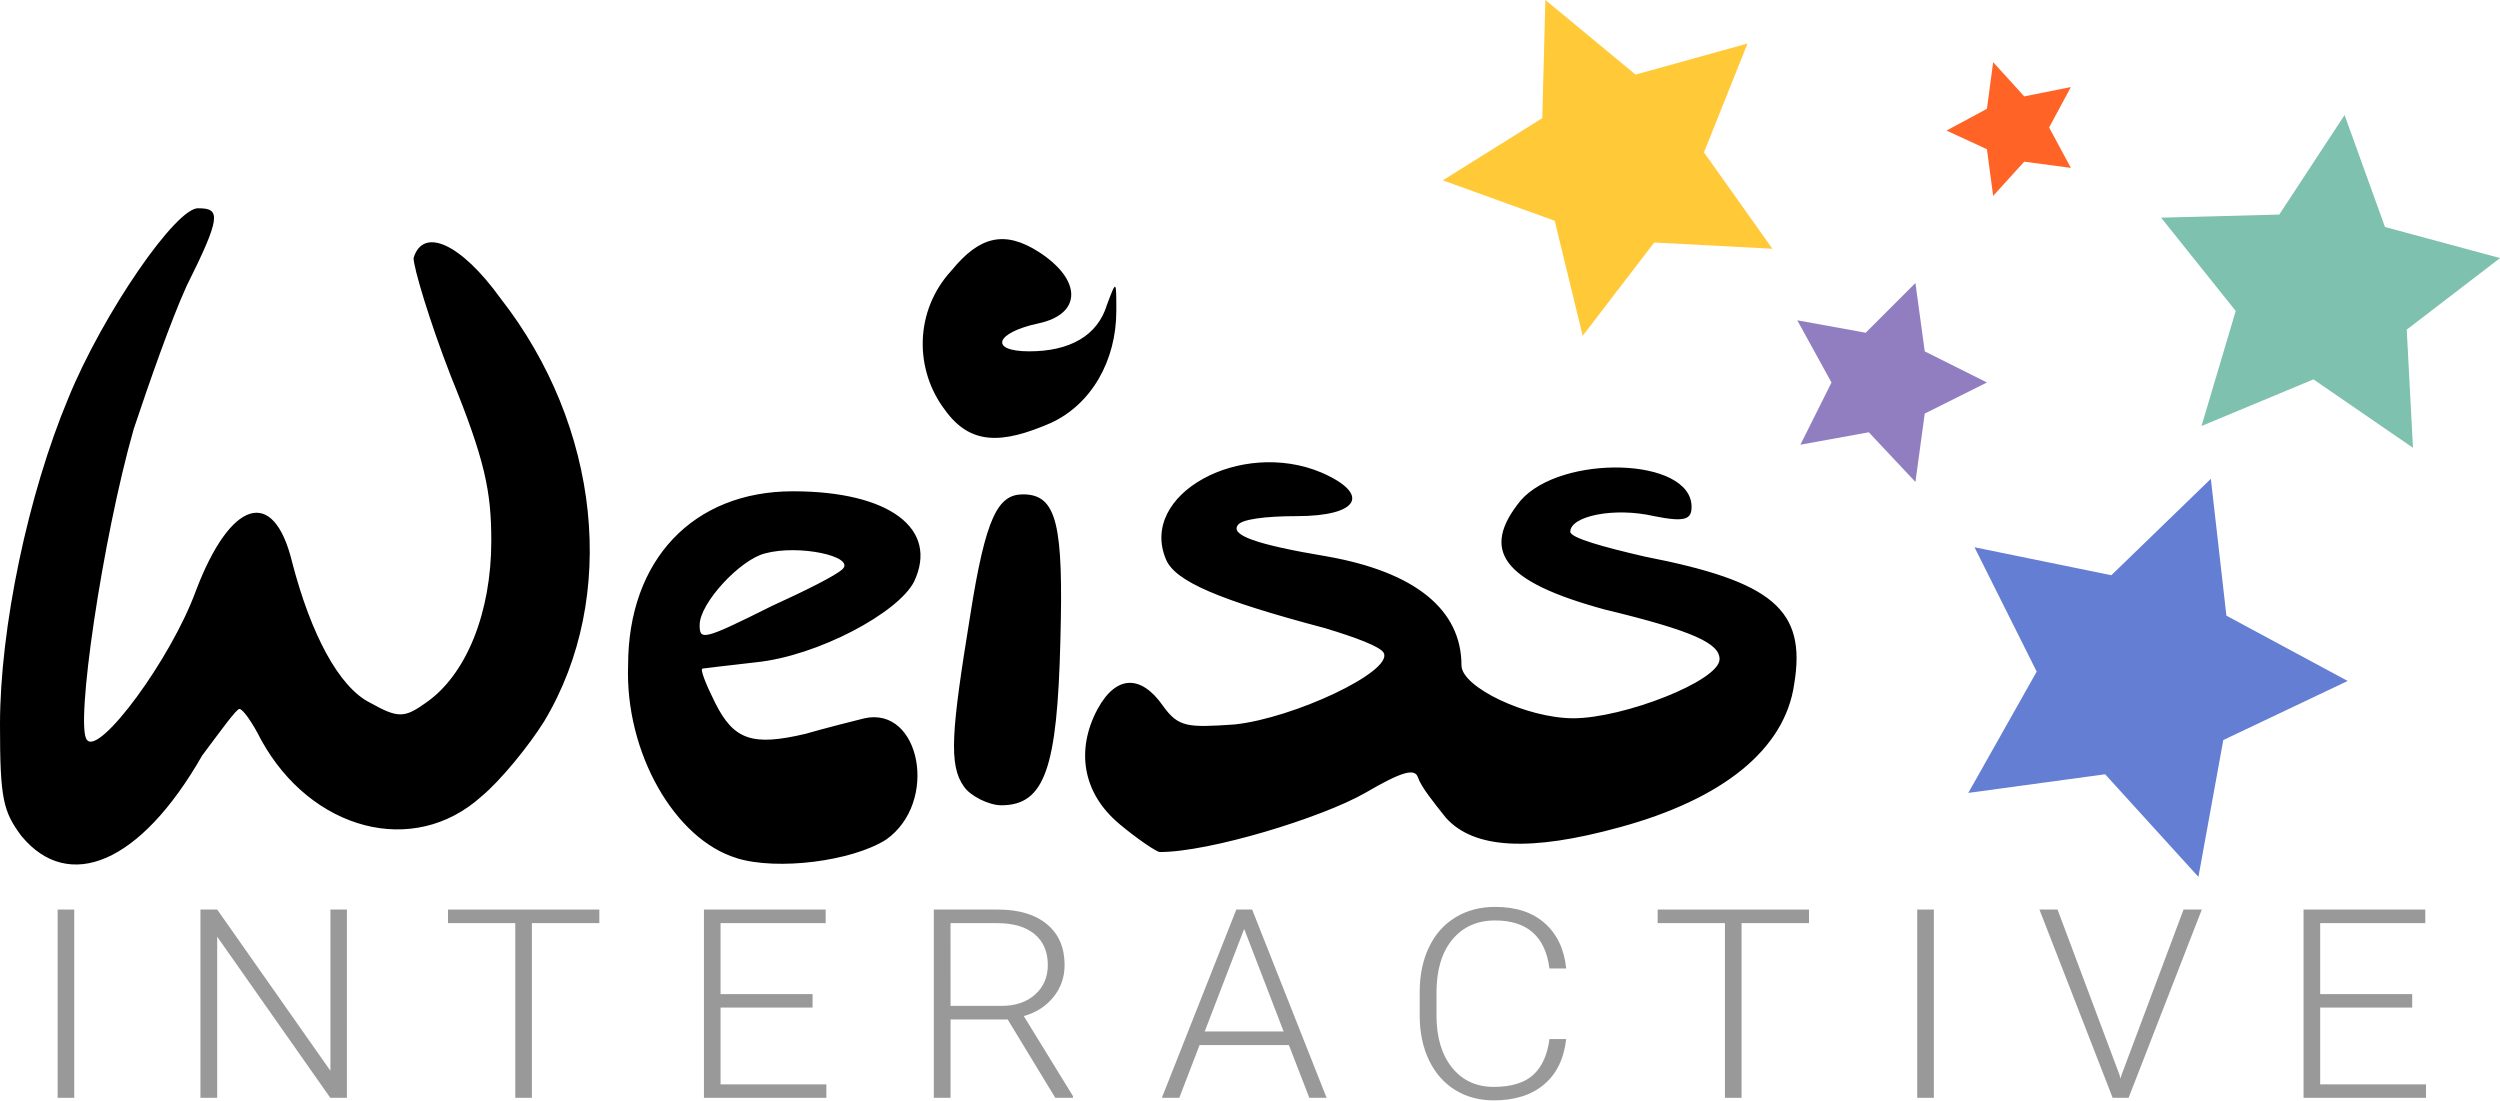
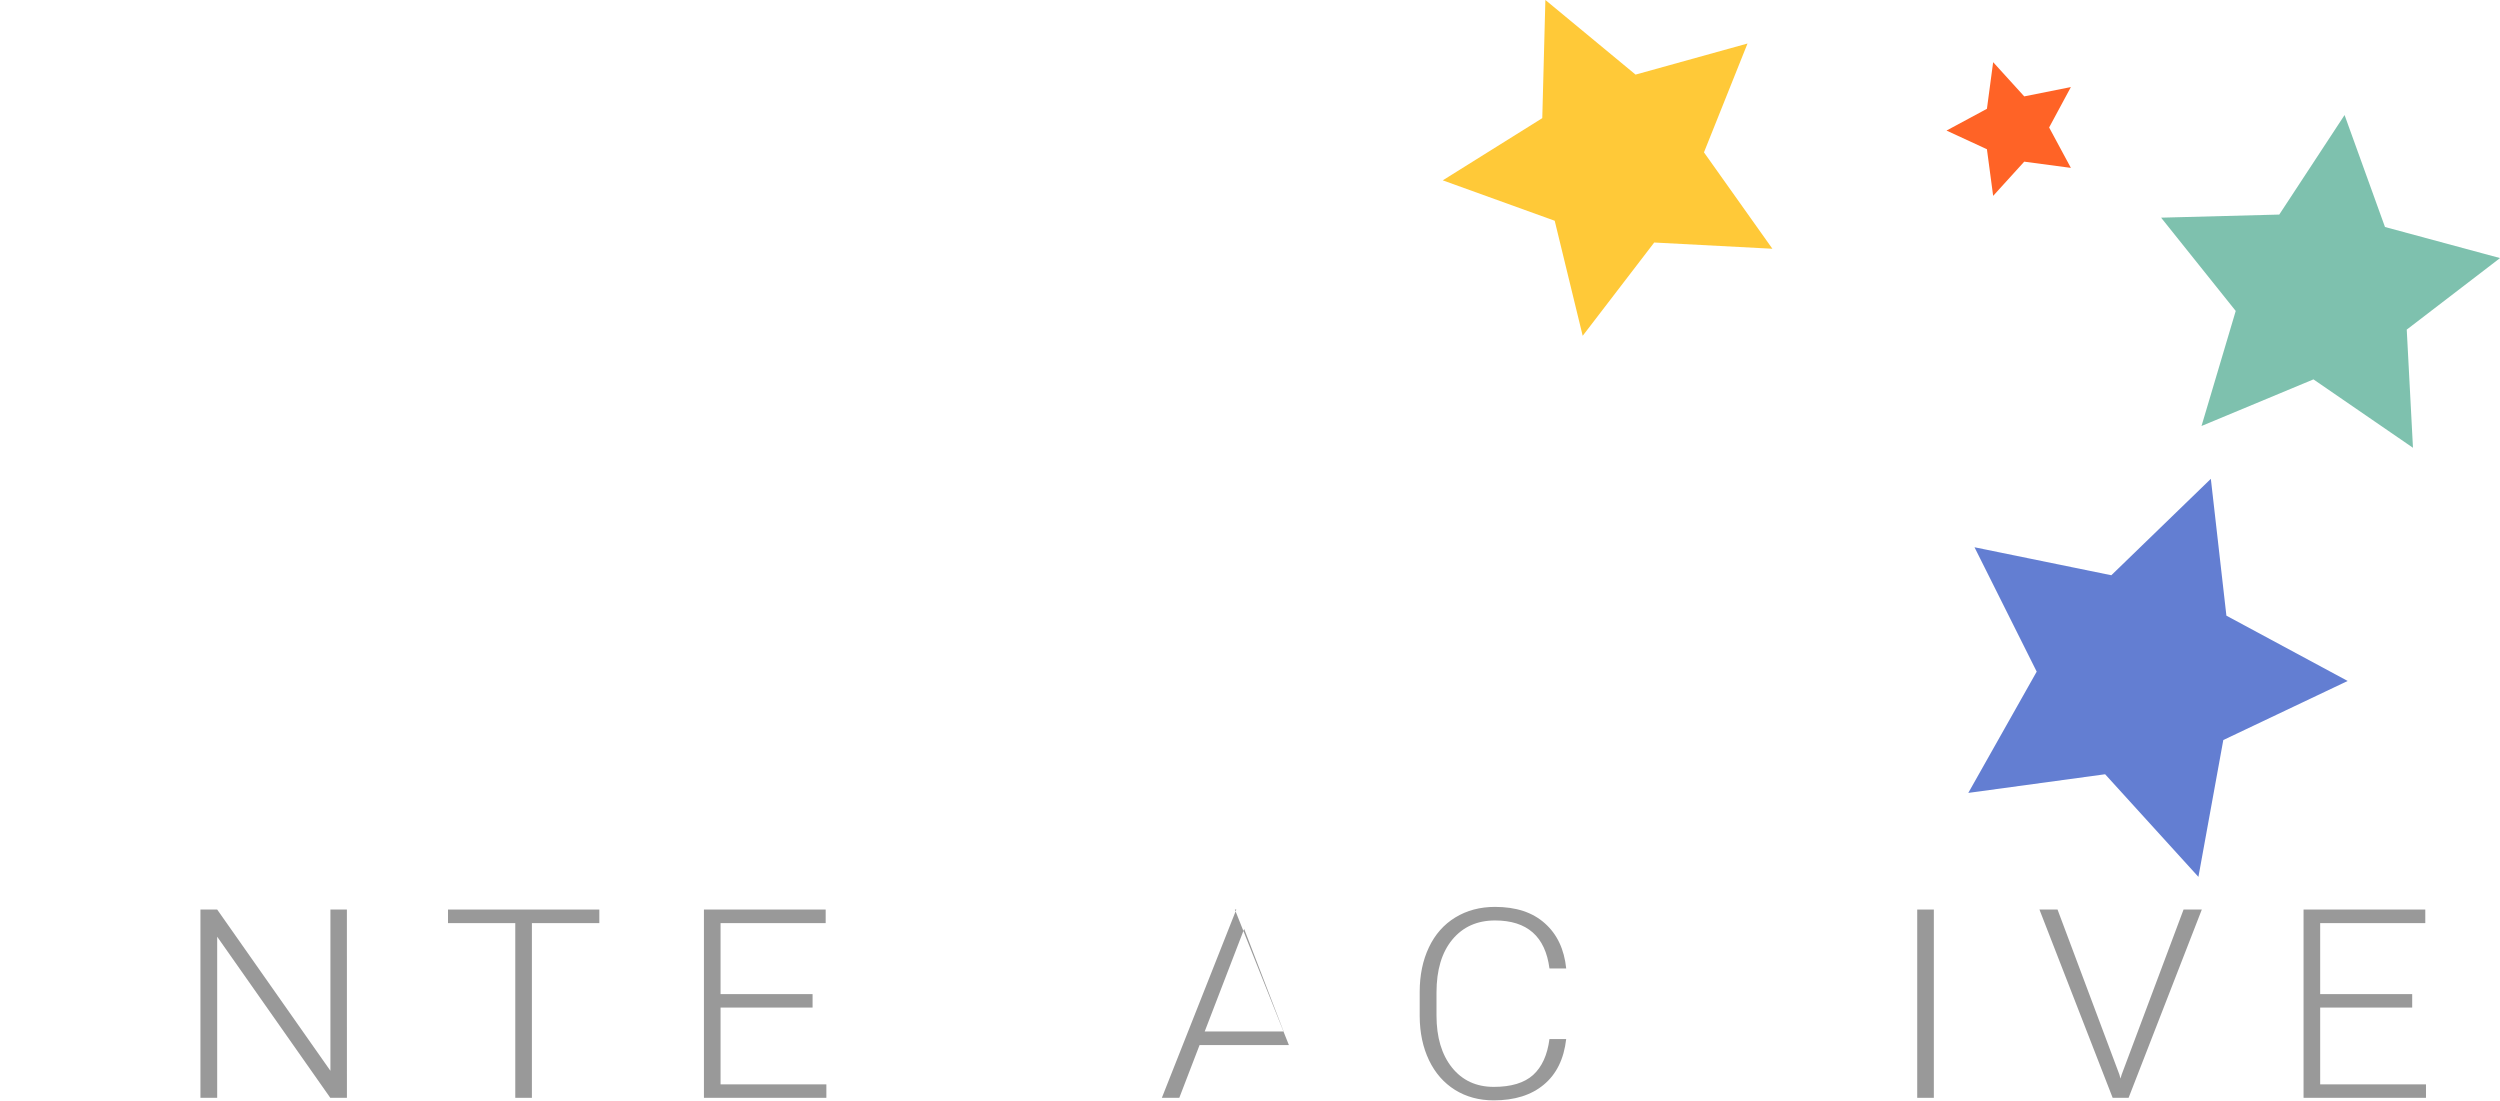
<svg xmlns="http://www.w3.org/2000/svg" xmlns:ns1="http://www.inkscape.org/namespaces/inkscape" xmlns:ns2="http://sodipodi.sourceforge.net/DTD/sodipodi-0.dtd" width="84.685mm" height="37.307mm" viewBox="0 0 84.685 37.307" version="1.1" id="svg6198" ns1:version="1.2.1 (9c6d41e410, 2022-07-14)" ns2:docname="Logo.svg">
  <ns2:namedview id="namedview6200" pagecolor="#ffffff" bordercolor="#000000" borderopacity="0.25" ns1:showpageshadow="2" ns1:pageopacity="0.0" ns1:pagecheckerboard="0" ns1:deskcolor="#d1d1d1" ns1:document-units="mm" showgrid="false" ns1:zoom="0.73851712" ns1:cx="223.42069" ns1:cy="162.48777" ns1:window-width="1920" ns1:window-height="1009" ns1:window-x="2552" ns1:window-y="-8" ns1:window-maximized="1" ns1:current-layer="layer1" />
  <defs id="defs6195" />
  <g ns1:label="Ebene 1" ns1:groupmode="layer" id="layer1" transform="translate(-45.79,-105.664)">
    <g aria-label="INTERACTIVE" transform="scale(1.022,0.978)" id="text3639-3-7-6-1-4" style="font-size:9.172px;font-family:'Segoe Script';-inkscape-font-specification:'Segoe Script';letter-spacing:2.414px;fill-opacity:0.4;stroke-width:1.077;stroke-opacity:0.502">
-       <path d="m 47.265,146.065 h -0.551 v -6.521 h 0.551 z" style="font-weight:300;font-family:Roboto;-inkscape-font-specification:'Roboto Light';baseline-shift:baseline" id="path6360" />
      <path d="m 56.303,146.065 h -0.551 l -3.749,-5.58 v 5.58 h -0.555 v -6.521 h 0.555 l 3.753,5.585 v -5.585 h 0.546 z" style="font-weight:300;font-family:Roboto;-inkscape-font-specification:'Roboto Light';baseline-shift:baseline" id="path6362" />
      <path d="m 64.669,140.014 h -2.235 v 6.051 h -0.551 v -6.051 h -2.23 v -0.47 h 5.016 z" style="font-weight:300;font-family:Roboto;-inkscape-font-specification:'Roboto Light';baseline-shift:baseline" id="path6364" />
      <path d="m 71.737,142.939 h -3.05 v 2.66 h 3.507 v 0.466 h -4.058 v -6.521 h 4.035 v 0.47 h -3.484 v 2.459 h 3.05 z" style="font-weight:300;font-family:Roboto;-inkscape-font-specification:'Roboto Light';baseline-shift:baseline" id="path6366" />
-       <path d="m 78.204,143.351 h -1.894 v 2.714 h -0.555 v -6.521 h 2.118 q 1.044,0 1.63,0.506 0.587,0.506 0.587,1.415 0,0.627 -0.367,1.106 -0.367,0.479 -0.985,0.663 l 1.63,2.772 v 0.058 h -0.587 z m -1.894,-0.47 h 1.688 q 0.694,0 1.115,-0.394 0.421,-0.394 0.421,-1.021 0,-0.69 -0.439,-1.07 -0.439,-0.381 -1.232,-0.381 h -1.554 z" style="font-weight:300;font-family:Roboto;-inkscape-font-specification:'Roboto Light';baseline-shift:baseline" id="path6368" />
-       <path d="m 87.524,144.237 h -2.96 l -0.672,1.827 h -0.578 l 2.468,-6.521 h 0.524 l 2.468,6.521 h -0.573 z m -2.79,-0.47 h 2.616 l -1.308,-3.552 z" style="font-weight:300;font-family:Roboto;-inkscape-font-specification:'Roboto Light';baseline-shift:baseline" id="path6370" />
+       <path d="m 87.524,144.237 h -2.96 l -0.672,1.827 h -0.578 l 2.468,-6.521 h 0.524 h -0.573 z m -2.79,-0.47 h 2.616 l -1.308,-3.552 z" style="font-weight:300;font-family:Roboto;-inkscape-font-specification:'Roboto Light';baseline-shift:baseline" id="path6370" />
      <path d="m 96.715,144.031 q -0.112,1.03 -0.739,1.576 -0.623,0.546 -1.662,0.546 -0.726,0 -1.285,-0.363 -0.555,-0.363 -0.86,-1.026 -0.305,-0.667 -0.309,-1.523 v -0.846 q 0,-0.869 0.305,-1.541 0.305,-0.672 0.873,-1.035 0.573,-0.367 1.317,-0.367 1.048,0 1.653,0.569 0.609,0.564 0.708,1.563 h -0.555 q -0.206,-1.662 -1.805,-1.662 -0.887,0 -1.415,0.663 -0.524,0.663 -0.524,1.832 v 0.797 q 0,1.129 0.511,1.8 0.515,0.672 1.388,0.672 0.864,0 1.303,-0.412 0.439,-0.417 0.542,-1.245 z" style="font-weight:300;font-family:Roboto;-inkscape-font-specification:'Roboto Light';baseline-shift:baseline" id="path6372" />
-       <path d="m 104.763,140.014 h -2.235 v 6.051 h -0.551 v -6.051 h -2.23 v -0.47 h 5.016 z" style="font-weight:300;font-family:Roboto;-inkscape-font-specification:'Roboto Light';baseline-shift:baseline" id="path6374" />
      <path d="m 108.901,146.065 h -0.551 v -6.521 h 0.551 z" style="font-weight:300;font-family:Roboto;-inkscape-font-specification:'Roboto Light';baseline-shift:baseline" id="path6376" />
      <path d="m 115.051,145.259 0.036,0.139 0.04,-0.139 2.051,-5.715 h 0.605 l -2.427,6.521 h -0.528 l -2.427,-6.521 h 0.6 z" style="font-weight:300;font-family:Roboto;-inkscape-font-specification:'Roboto Light';baseline-shift:baseline" id="path6378" />
      <path d="m 124.756,142.939 h -3.05 v 2.66 h 3.507 v 0.466 h -4.058 v -6.521 h 4.035 v 0.47 h -3.484 v 2.459 h 3.05 z" style="font-weight:300;font-family:Roboto;-inkscape-font-specification:'Roboto Light';baseline-shift:baseline" id="path6380" />
    </g>
    <path id="path3181_00000079482460846131275730000011529619574940249758_-2-83-8-9-6-8" class="st0" d="m 120.364,120.094 1.159,-3.897 -2.528,-3.16 4.003,-0.105 2.212,-3.371 1.369,3.792 3.897,1.053 -3.16,2.423 0.211,4.003 -3.371,-2.317 z" style="fill:#70baa6;fill-opacity:0.9;stroke-width:1.053" />
    <path id="path3187_00000169529288326357333010000012557410391314731413_-2-2-0-3-0-7" class="st1" d="m 113.306,107.77 1.053,1.159 1.58,-0.316 -0.737,1.369 0.737,1.369 -1.58,-0.211 -1.053,1.159 -0.211,-1.58 -1.369,-0.632 1.369,-0.737 z" style="fill:#ff530f;fill-opacity:0.9;stroke-width:1.053" />
-     <path id="path3191_00000152247697556692770950000015878516505134860467_-6-5-5-3-9-0" class="st2" d="m 110.673,121.99 0.316,-2.317 2.107,-1.053 -2.107,-1.053 -0.316,-2.317 -1.685,1.685 -2.317,-0.421 1.159,2.107 -1.053,2.107 2.317,-0.421 z" style="fill:#8570ba;fill-opacity:0.9;stroke-width:1.053" />
    <path id="path3969_00000176007873793955443700000009989834594585130423_-0-4-6-5-7-2" class="st3" d="m 105.828,114.09 -4.003,-0.211 -2.423,3.16 -0.948,-3.897 -3.792,-1.369 3.371,-2.107 0.105,-4.003 3.055,2.528 3.792,-1.053 -1.475,3.687 z" style="fill:#ffc323;fill-opacity:0.9;stroke-width:1.053" />
    <path id="path3179-6_00000028315205649698991130000012791268596608978323_-9-5-6-2-2-6" class="st4" d="m 120.68,121.884 0.527,4.635 4.108,2.212 -4.213,2.001 -0.843,4.635 -3.16,-3.476 -4.635,0.632 2.317,-4.108 -2.107,-4.213 4.635,0.948 z" style="fill:#5370cd;fill-opacity:0.9;stroke-width:1.053" />
-     <path id="path3981-4-5-5-9-6-3-76-3-5-6-8-7_00000119820179222977698890000017846151923442409373_-8-3-9_00000103978066860770260650000006901168724189036465_-6-68-2-5-8-9" class="st5" d="m 46.527,133.997 c -0.632,-0.843 -0.737,-1.264 -0.737,-3.792 0,-3.265 0.948,-7.794 2.317,-11.06 1.159,-2.844 3.687,-6.53 4.424,-6.425 0.737,0 0.737,0.316 -0.421,2.633 -0.527,1.159 -1.264,3.265 -1.791,4.845 -1.053,3.687 -2.001,10.112 -1.58,10.533 0.421,0.527 2.844,-2.739 3.687,-5.056 1.159,-3.055 2.633,-3.581 3.265,-0.948 0.632,2.423 1.58,4.213 2.633,4.74 0.948,0.527 1.159,0.527 1.896,0 1.369,-0.948 2.212,-3.055 2.212,-5.477 0,-1.685 -0.211,-2.739 -1.369,-5.582 -0.737,-1.896 -1.264,-3.687 -1.264,-4.003 0.316,-1.053 1.58,-0.527 2.949,1.369 3.371,4.319 4.003,10.112 1.475,14.325 -0.527,0.843 -1.475,2.001 -2.107,2.528 -2.317,2.107 -5.793,1.159 -7.478,-1.896 -0.316,-0.632 -0.632,-1.053 -0.737,-1.053 -0.105,0 -0.632,0.737 -1.264,1.58 -2.107,3.687 -4.529,4.634 -6.109,2.739 z m 24.226,0.737 c -2.107,-0.632 -3.792,-3.581 -3.687,-6.53 0,-3.581 2.212,-5.898 5.582,-5.898 3.265,0 4.95,1.264 4.108,3.055 -0.527,1.053 -3.265,2.528 -5.372,2.739 -0.948,0.105 -1.791,0.211 -1.791,0.211 -0.105,0 0.105,0.527 0.421,1.159 0.632,1.264 1.264,1.475 3.055,1.053 0.737,-0.211 1.58,-0.421 2.001,-0.527 1.896,-0.421 2.528,2.844 0.737,4.108 -1.159,0.737 -3.687,1.053 -5.056,0.632 z m 1.159,-8.532 c 1.159,-0.527 2.212,-1.053 2.423,-1.264 0.421,-0.421 -1.475,-0.843 -2.633,-0.527 -0.843,0.211 -2.212,1.685 -2.212,2.423 0,0.527 0.105,0.527 2.423,-0.632 z m 11.797,7.373 c -1.264,-1.053 -1.475,-2.528 -0.737,-3.897 0.632,-1.159 1.475,-1.159 2.212,-0.105 0.527,0.737 0.843,0.737 2.423,0.632 2.001,-0.211 5.372,-1.791 5.056,-2.423 -0.105,-0.211 -0.948,-0.527 -2.001,-0.843 -3.581,-0.948 -5.056,-1.58 -5.372,-2.317 -0.948,-2.212 2.528,-4.108 5.266,-2.949 1.685,0.737 1.264,1.475 -0.843,1.475 -1.053,0 -1.896,0.105 -2.001,0.316 -0.211,0.316 0.527,0.632 3.055,1.053 2.949,0.527 4.529,1.791 4.529,3.687 0,0.737 2.212,1.791 3.792,1.791 1.685,0 4.95,-1.264 4.95,-2.001 0,-0.527 -0.843,-0.948 -3.897,-1.685 -3.476,-0.948 -4.213,-2.001 -2.844,-3.687 1.369,-1.58 5.793,-1.475 5.793,0.211 0,0.421 -0.211,0.527 -1.264,0.316 -1.369,-0.316 -2.844,0 -2.844,0.527 0,0.211 1.159,0.527 2.528,0.843 4.319,0.843 5.477,1.791 5.056,4.319 -0.316,2.212 -2.423,3.897 -5.898,4.845 -3.055,0.843 -4.95,0.737 -5.898,-0.316 -0.421,-0.527 -0.843,-1.053 -0.948,-1.369 -0.105,-0.316 -0.527,-0.211 -1.791,0.527 -1.475,0.843 -5.266,2.001 -6.952,2.001 -0.105,0 -0.737,-0.421 -1.369,-0.948 z m -5.266,-1.264 c -0.527,-0.737 -0.421,-1.896 0.211,-5.793 0.527,-3.371 0.948,-4.108 1.791,-4.108 1.159,0 1.369,1.053 1.264,4.95 -0.105,4.319 -0.527,5.582 -2.001,5.582 -0.421,0 -1.053,-0.316 -1.264,-0.632 z m -0.632,-12.745 c -1.053,-1.369 -1.053,-3.371 0.211,-4.74 0.948,-1.159 1.791,-1.369 2.949,-0.632 1.475,0.948 1.475,2.107 0,2.423 -1.475,0.316 -1.685,0.948 -0.316,0.948 1.369,0 2.317,-0.527 2.633,-1.58 0.316,-0.843 0.316,-0.843 0.316,0.211 0,1.685 -0.843,3.16 -2.212,3.792 -1.685,0.737 -2.739,0.737 -3.581,-0.421 z" style="fill:#000000;stroke-width:1.053" />
  </g>
</svg>